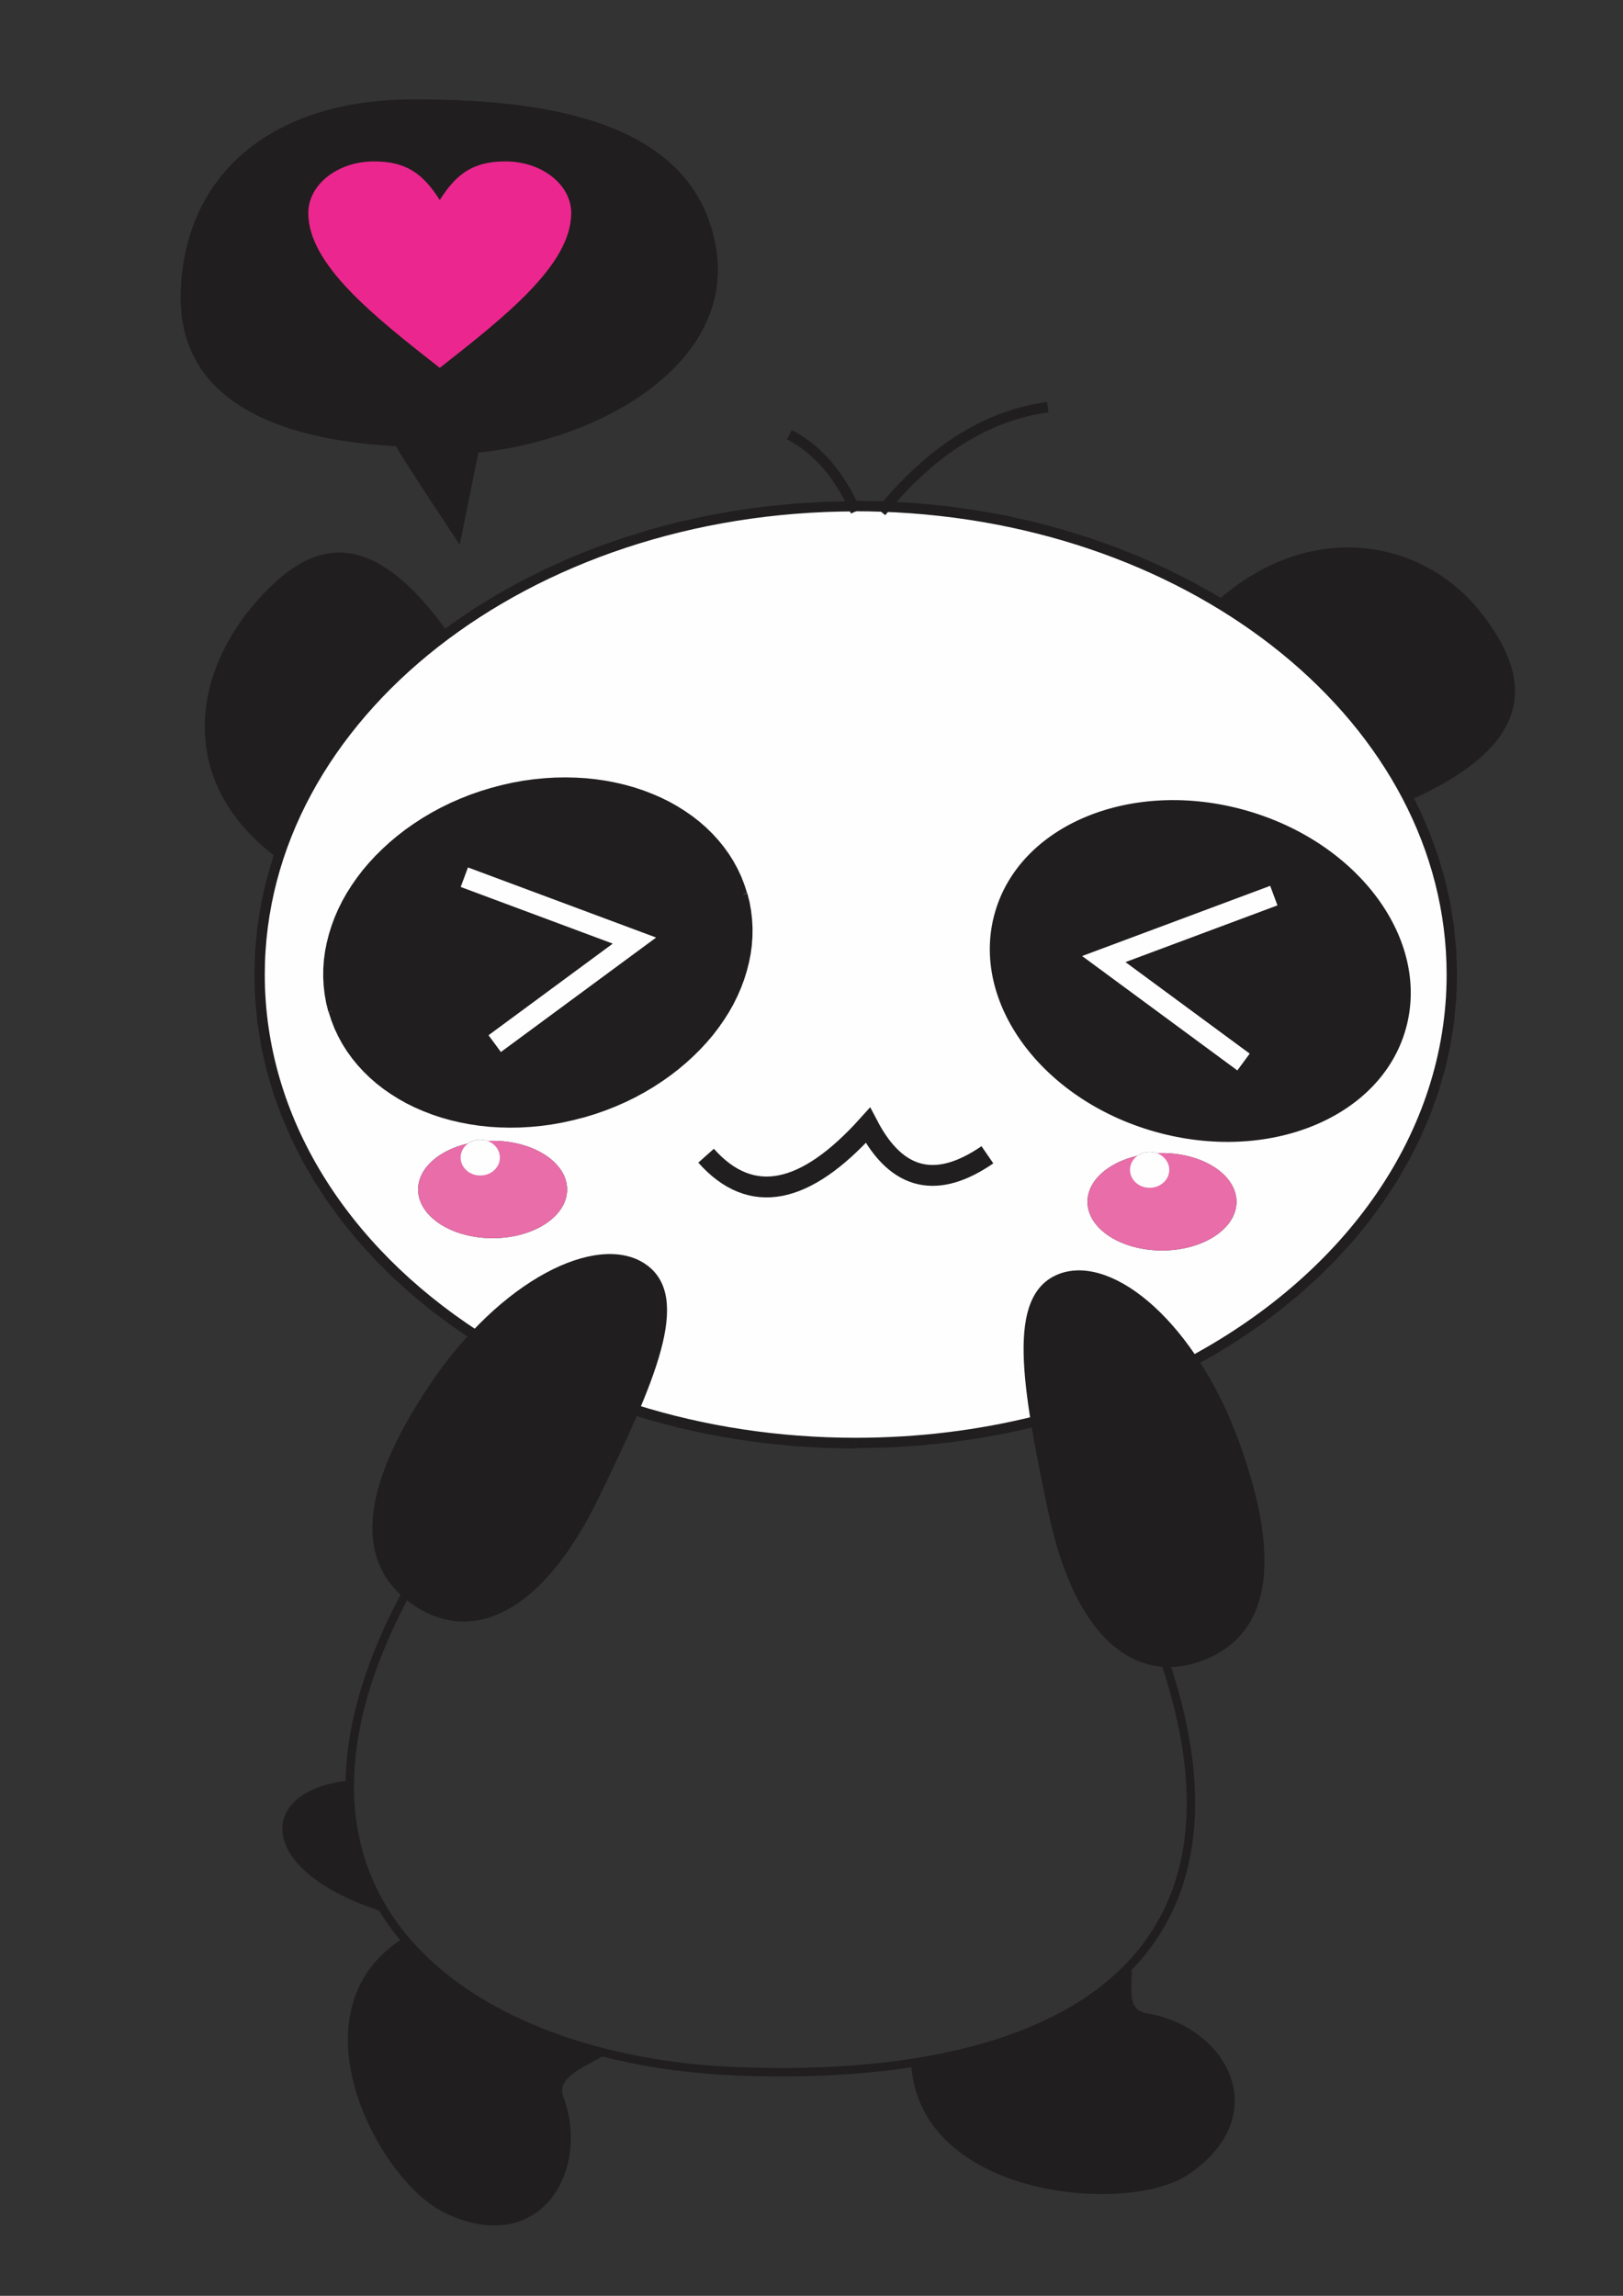
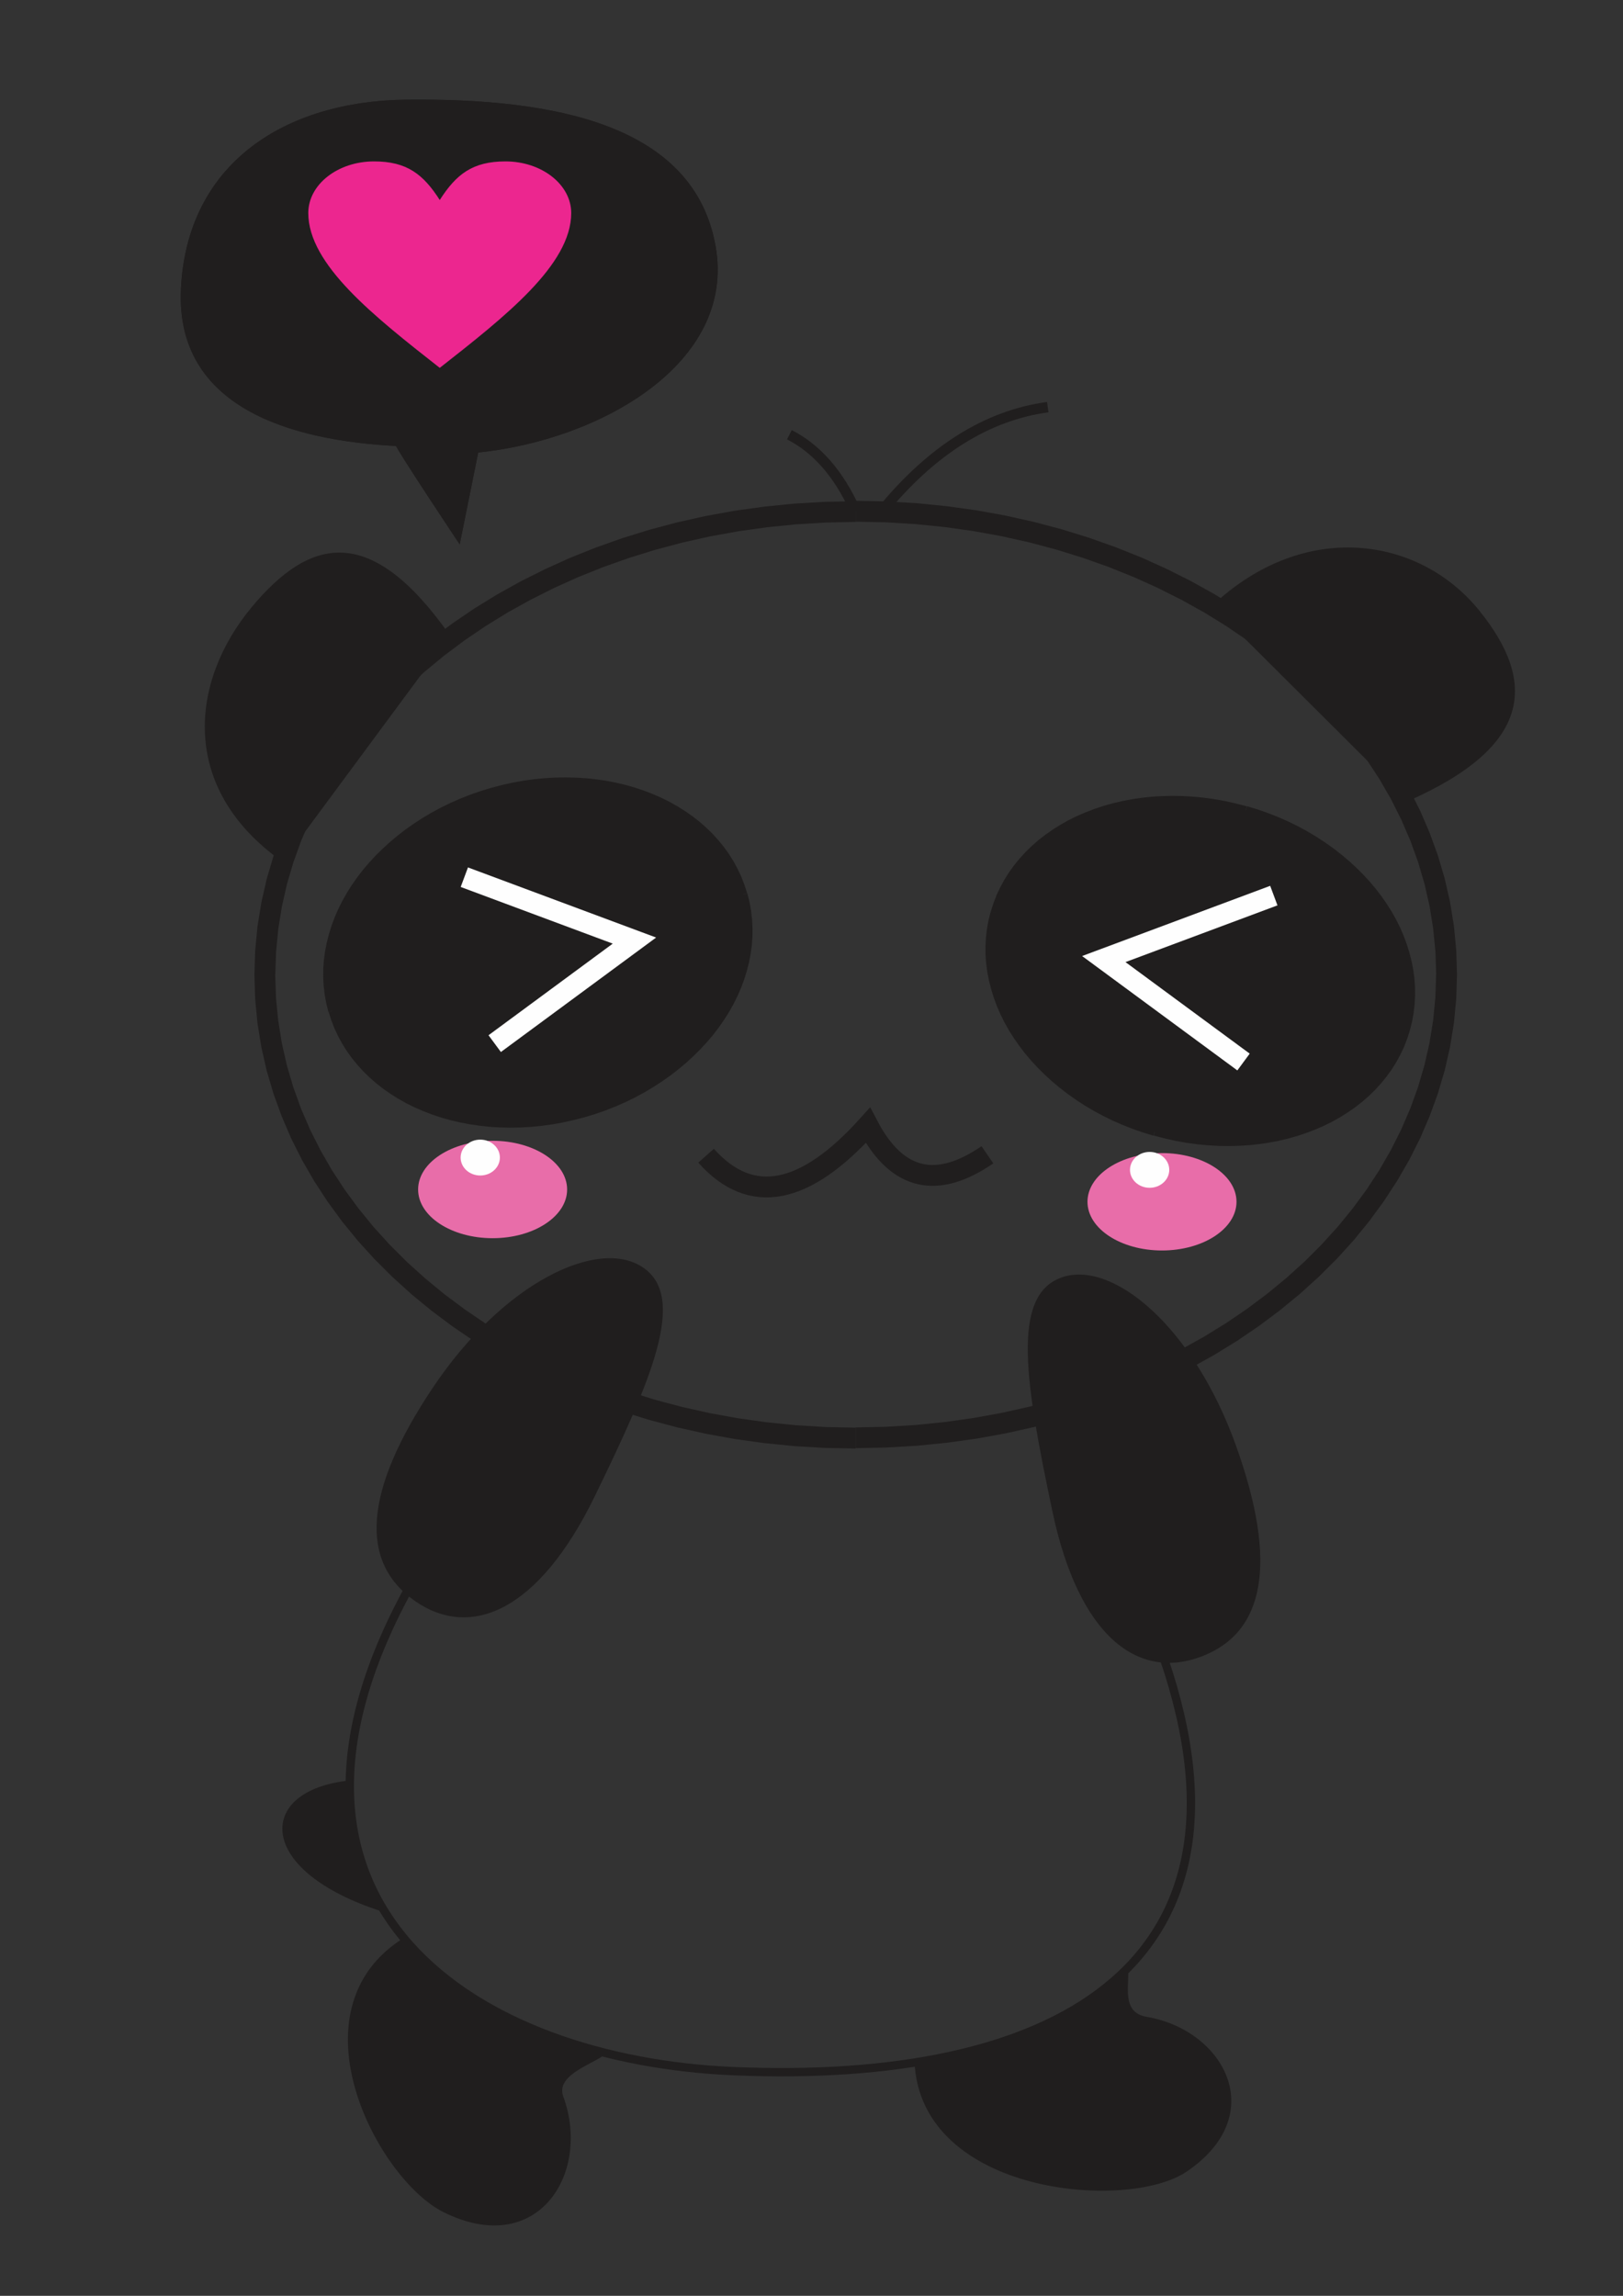
<svg xmlns="http://www.w3.org/2000/svg" width="210mm" height="297mm" clip-rule="evenodd" fill-rule="evenodd" image-rendering="optimizeQuality" shape-rendering="geometricPrecision" text-rendering="geometricPrecision" version="1.1" viewBox="0 0 21000 29700" xml:space="preserve">
  <rect x="0" y="0" width="21000" height="29700" fill="#333333" stroke="none" />
  <defs>
    <style type="text/css">
   
    .str0 {stroke:#201E1E;stroke-width:20}
    .str3 {stroke:#201E1E;stroke-width:107.9}
    .str4 {stroke:#201E1E;stroke-width:134.88}
    .str2 {stroke:#201E1E;stroke-width:269.75}
    .str1 {stroke:#FEFEFE;stroke-width:269.75}
    .fil4 {fill:none}
    .fil0 {fill:none;fill-rule:nonzero}
    .fil1 {fill:#201E1E}
    .fil5 {fill:#FEFEFE}
    .fil6 {fill:#E86DA9}
    .fil3 {fill:#201E1E;fill-rule:nonzero}
    .fil2 {fill:#EC268F;fill-rule:nonzero}
   
  </style>
  </defs>
  <path class="fil0 str0" d="m6179 5845c1582-160 3335-1151 3071-2655-277-1578-2091-1909-3979-1891-1603 15-2844 838-2920 2439-73 1530 1421 1952 2780 2022 36 92 812 1257 812 1257l236-1170z" />
  <path class="fil1 str0" d="m6179 5845c1582-160 3335-1151 3071-2655-277-1578-2091-1909-3979-1891-1603 15-2844 838-2920 2439-73 1530 1421 1952 2780 2022 36 92 812 1257 812 1257l236-1170z" />
  <path class="fil2" d="m5689 2589c213-334 425-501 851-501 469 0 851 299 851 668 0 668-851 1336-1701 2003-851-668-1701-1336-1701-2003 0-369 381-668 851-668 425 0 638 167 851 501z" />
  <path class="fil1" d="m18217 10364-2535-2526c1192-1126 2682-898 3456 58 755 932 682 1761-921 2468z" />
  <path class="fil1 str0" d="m3656 11136 2155-2914c-1009-1432-1784-1280-2550-357-785 947-943 2324 395 3271z" />
  <path class="fil3" d="m18853 12609h-270l-10-300-29-296-47-291-65-287-83-282-100-277-117-271-133-265-149-259-165-252-180-245-194-238-209-230-222-222-236-213-248-204-261-195-272-185-284-175-295-164-305-153-315-142-324-130-333-118-342-106-350-93-358-80-365-66-371-52-377-38-383-23-388-8v-270l399 8 394 23 388 39 382 53 375 68 368 82 361 96 352 109 344 122 335 134 325 147 315 158 305 170 294 181 282 192 270 202 258 212 245 222 232 231 218 240 203 249 188 257 173 265 157 272 140 279 123 286 106 292 88 298 69 303 50 308 30 313 10 317zm-7781 6127v-270l388-8 383-23 377-38 371-52 365-66 358-80 350-93 342-106 333-118 324-130 315-142 305-153 295-164 284-175 272-185 261-195 248-204 236-213 222-222 209-230 194-238 180-245 165-252 149-259 133-265 117-271 100-277 83-282 65-287 47-291 29-296 10-300h270l-10 317-30 313-50 308-69 303-88 298-106 292-123 286-140 279-157 272-173 265-188 257-203 249-218 240-232 231-245 222-258 212-270 202-282 192-294 181-305 170-315 158-325 147-335 134-344 122-352 109-361 96-368 82-375 68-382 53-388 39-394 23-399 8zm-7781-6127h270l10 300 29 296 47 291 65 287 83 282 100 277 117 271 133 265 149 259 165 252 180 245 194 238 209 230 222 222 236 213 248 204 261 195 272 185 284 175 295 164 305 153 315 142 324 130 333 118 342 106 350 93 358 80 365 66 371 52 377 38 383 23 388 8v270l-399-8-394-23-388-39-382-53-375-68-368-82-361-96-352-109-344-122-335-134-325-147-315-158-305-170-294-181-282-192-270-202-258-212-245-222-232-231-218-240-203-249-188-257-173-265-157-272-140-279-123-286-106-292-88-298-69-303-50-308-30-313-10-317zm7781-6127v270l-388 8-383 23-377 38-371 52-365 66-358 80-350 93-342 106-333 118-324 130-315 142-305 153-295 164-284 175-272 185-261 195-248 204-236 213-222 222-209 230-194 238-180 245-165 252-149 259-133 265-117 271-100 277-83 282-65 287-47 291-29 296-10 300h-270l10-317 30-313 50-308 69-303 88-298 106-292 123-286 140-279 157-272 173-265 188-257 203-249 218-240 232-231 245-222 258-212 270-202 282-192 294-181 305-170 315-158 325-147 335-134 344-122 352-109 361-96 368-82 375-68 382-53 388-39 394-23 399-8z" />
  <path class="fil3" d="m18241 13327-104-29 26-105 19-105 12-105 5-106-1-106-8-106-14-105-20-105-26-104-33-103-38-102-44-101-50-100-55-99-61-97-66-95-71-93-76-91-81-88-86-86-91-83-95-80-100-77-104-74-108-70-112-66-116-63-120-59-124-54-127-50-131-45-134-41 29-104 138 42 135 47 131 52 128 56 124 61 120 65 116 69 112 73 108 76 103 80 99 83 94 86 90 89 85 92 80 94 74 97 69 99 64 101 58 103 52 105 46 106 40 108 34 109 28 110 22 111 15 112 8 112 1 112-6 112-13 112-20 112-28 111zm-3313 1365 29-104 136 35 135 30 135 24 134 18 133 13 132 8 131 2 129-3 127-8 125-13 123-18 121-23 118-28 116-33 113-37 110-42 106-46 103-51 99-55 95-59 91-63 86-67 82-71 77-75 72-79 67-82 62-86 56-89 51-93 45-96 39-99 33-103 104 29-35 109-41 106-48 102-54 99-60 95-66 91-71 87-76 83-81 79-86 75-91 71-95 66-99 62-103 58-107 53-111 48-114 44-117 39-120 34-123 29-125 24-128 19-130 14-132 8-133 3-135-2-136-8-137-13-138-19-139-25-139-31-140-37zm-2108-2897 104 29-26 105-19 105-12 105-5 106 1 106 8 106 14 105 20 105 26 104 33 103 38 102 44 101 50 100 55 99 61 97 66 95 71 93 76 91 81 88 86 86 91 83 95 80 100 77 104 74 108 70 112 66 116 63 120 59 124 54 127 50 131 45 134 41-29 104-138-42-135-47-131-52-128-56-124-61-120-65-116-69-112-73-108-76-103-80-99-83-94-86-90-89-85-92-80-94-74-97-69-99-64-101-58-103-52-105-46-106-40-108-34-109-28-110-22-111-15-112-8-112-1-112 6-112 13-112 20-112 28-111zm3313-1365-29 104-136-35-135-30-135-24-134-18-133-13-132-8-131-2-129 3-127 8-125 13-123 18-121 23-118 28-116 33-113 37-109 42-106 46-103 51-99 55-95 59-91 63-86 67-82 71-77 75-72 79-67 82-62 86-56 89-51 93-45 96-39 99-33 103-104-29 35-109 41-106 48-102 54-99 60-95 66-91 71-87 76-83 81-79 86-75 91-71 95-66 99-62 103-58 107-53 111-48 114-44 117-39 120-34 123-29 125-24 128-19 130-14 132-8 133-3 135 2 136 8 137 13 138 19 139 25 139 31 140 36z" />
  <path id="1" class="fil1" d="m16118 10482c1468 415 2396 1682 2071 2830s-1778 1742-3246 1327-2396-1682-2071-2830 1778-1742 3246-1327z" />
  <polyline class="fil4 str1" points="16482 11586 14282 12407 16090 13739" />
-   <path class="fil5" d="m11072 6616c-4223 0-7646 2683-7646 5992 0 1854 1074 3512 2762 4611 796-826 1668-1133 2129-824 413 277 293 900-76 1781 876 274 1831 424 2831 424 805 0 1581-97 2310-278-153-971-126-1624 350-1796 467-168 1134 221 1679 1016 1998-1081 3307-2888 3307-4935 0-3223-3246-5851-7316-5987-109-4-219-6-330-6zm-4700 3628c1468-415 2922 179 3246 1327 325 1148-603 2415-2071 2830s-2922-179-3246-1327c-325-1148 603-2415 2071-2830zm2 4514c532 0 964 282 964 630s-431 630-964 630c-532 0-964-282-964-630 0-275 269-509 645-595 43-31 98-50 158-50 33 0 65 6 94 16 22-1 44-1 66-1zm8569-118c-1468-415-2396-1682-2071-2830 324-1148 1778-1742 3246-1327s2396 1682 2071 2830c-324 1148-1778 1742-3246 1327zm-226 312c43-31 98-50 158-50 33 0 65 6 94 16 22-1 44-1 66-1 532 0 964 282 964 630s-431 630-964 630c-532 0-964-282-964-630 0-275 270-509 645-595z" />
  <path class="fil3" d="m4249 13089-28-111-20-112-13-112-6-112 1-112 8-112 15-112 22-111 28-110 34-109 40-108 46-106 52-105 58-103 64-101 69-99 74-97 80-94 85-92 90-89 94-86 99-83 103-80 108-76 112-73 116-69 120-65 124-61 128-56 131-52 135-47 138-42 29 104-134 41-131 45-127 50-124 54-120 59-116 63-112 66-108 70-104 74-100 77-95 80-91 83-86 86-81 88-76 91-71 93-66 95-61 97-55 99-50 100-44 101-38 102-33 103-26 104-20 105-14 105-8 106-1 106 5 106 12 105 19 105 26 105-104 29zm3313 1365-140 36-139 31-139 25-138 19-137 13-136 8-135 2-133-3-132-8-130-14-128-19-125-24-123-29-120-34-117-39-114-44-111-48-107-53-103-58-99-62-95-66-91-71-86-75-81-79-76-83-71-87-66-91-60-95-54-99-48-102-41-106-35-109 104-29 33 103 39 99 45 96 51 93 56 89 62 86 67 82 72 79 77 75 82 71 86 67 91 63 95 59 99 55 103 51 106 46 109 42 113 37 116 33 118 28 121 23 123 18 125 13 127 8 129 3 131-2 132-8 133-13 134-18 135-24 135-30 136-35 29 104zm2108-2897 28 111 20 112 13 112 6 112-1 112-8 112-15 112-22 111-28 110-34 109-40 108-46 106-52 105-58 103-64 101-69 99-74 97-80 94-85 92-90 89-94 86-99 83-103 80-108 76-112 73-116 69-120 65-124 61-128 56-131 52-135 47-138 42-29-104 134-41 131-45 127-50 124-54 120-59 116-63 112-66 108-70 104-74 100-77 95-80 91-83 86-86 81-88 76-91 71-93 66-95 61-97 55-99 50-100 44-101 38-102 33-103 26-104 20-105 14-105 8-106 1-106-5-106-12-105-19-105-26-105 104-29zm-3313-1365 140-37 139-31 139-25 138-19 137-13 136-8 135-2 133 3 132 8 130 14 128 19 125 24 123 29 120 34 117 39 114 44 111 48 107 53 103 58 99 62 95 66 91 71 86 75 81 79 76 83 71 87 66 91 60 95 54 99 48 102 41 106 35 109-104 29-33-103-39-99-45-96-51-93-56-89-62-86-67-82-72-79-77-75-82-71-86-67-91-63-95-59-99-55-103-51-106-46-110-42-113-37-116-33-118-28-121-23-123-18-125-13-127-8-129-3-131 2-132 8-133 13-134 18-135 24-135 30-136 35-29-104z" />
  <path id="1" class="fil1" d="m6372 10244c-1468 415-2396 1682-2071 2830s1778 1742 3246 1327 2396-1682 2071-2830-1778-1742-3246-1327z" />
  <polyline class="fil4 str1" points="6008 11348 8209 12168 6401 13501" />
  <path class="fil4 str2" d="m9136 14951c585 657 1286 505 2094-393 384 735 909 819 1546 381" />
-   <path class="fil4 str3" d="m8317 16395c-578-388-1804 195-2714 1553-911 1359-948 2267-233 2764s1597 143 2328-1360c730-1503 1198-2570 619-2957z" />
  <path id="1" class="fil1" d="m8317 16395c-578-388-1804 195-2714 1553-911 1359-948 2267-233 2764s1597 143 2328-1360c730-1503 1198-2570 619-2957z" />
-   <path class="fil4 str3" d="m13732 16527c655-236 1703 626 2257 2165s371 2429-444 2738c-814 309-1585-248-1929-1883s-540-2783 115-3019z" />
  <path class="fil1" d="m13732 16527c655-236 1703 626 2257 2165s371 2429-444 2738c-814 309-1585-248-1929-1883s-540-2783 115-3019z" />
  <path class="fil4 str3" d="m5277 20570c-2223 4081 878 6084 4222 6224 4061 170 6937-1293 5563-5334" />
  <path class="fil4 str3" d="m4526 23087c-1174 127-1128 1083 416 1584" />
  <path class="fil4 str3" d="m5259 25112c-1462 902-321 3050 507 3459 1175 581 1816-487 1473-1426-123-335 391-482 540-600" />
-   <path class="fil4 str3" d="m11842 26658c62 1717 2740 1945 3505 1427 1085-735 474-1820-512-1985-352-59-222-445-251-634" />
  <path class="fil1 str0" d="m11843 26681c84 1697 2742 1920 3504 1405 1085-735 474-1820-512-1985-352-59-222-445-251-634-628 637-1581 1029-2741 1214z" />
  <path class="fil1 str0" d="m7239 27144c-123-335 391-482 540-600-1027-266-1928-741-2521-1432-1462 902-321 3050 507 3459 1175 581 1816-487 1473-1426z" />
  <path class="fil1 str0" d="m4942 24671c-268-453-419-981-416-1584-1174 127-1128 1083 416 1584z" />
  <ellipse class="fil6" cx="6374" cy="15388" rx="964" ry="630" />
  <ellipse class="fil5" cx="6214" cy="14975" rx="254" ry="232" />
  <path class="fil4 str4" d="m11402 6622c654-803 1374-1249 2155-1355" />
  <path class="fil4 str4" d="m11072 6616c-220-495-511-814-858-992" />
  <ellipse class="fil6" cx="15035" cy="15547" rx="964" ry="630" />
  <ellipse class="fil5" cx="14875" cy="15134" rx="254" ry="232" />
</svg>